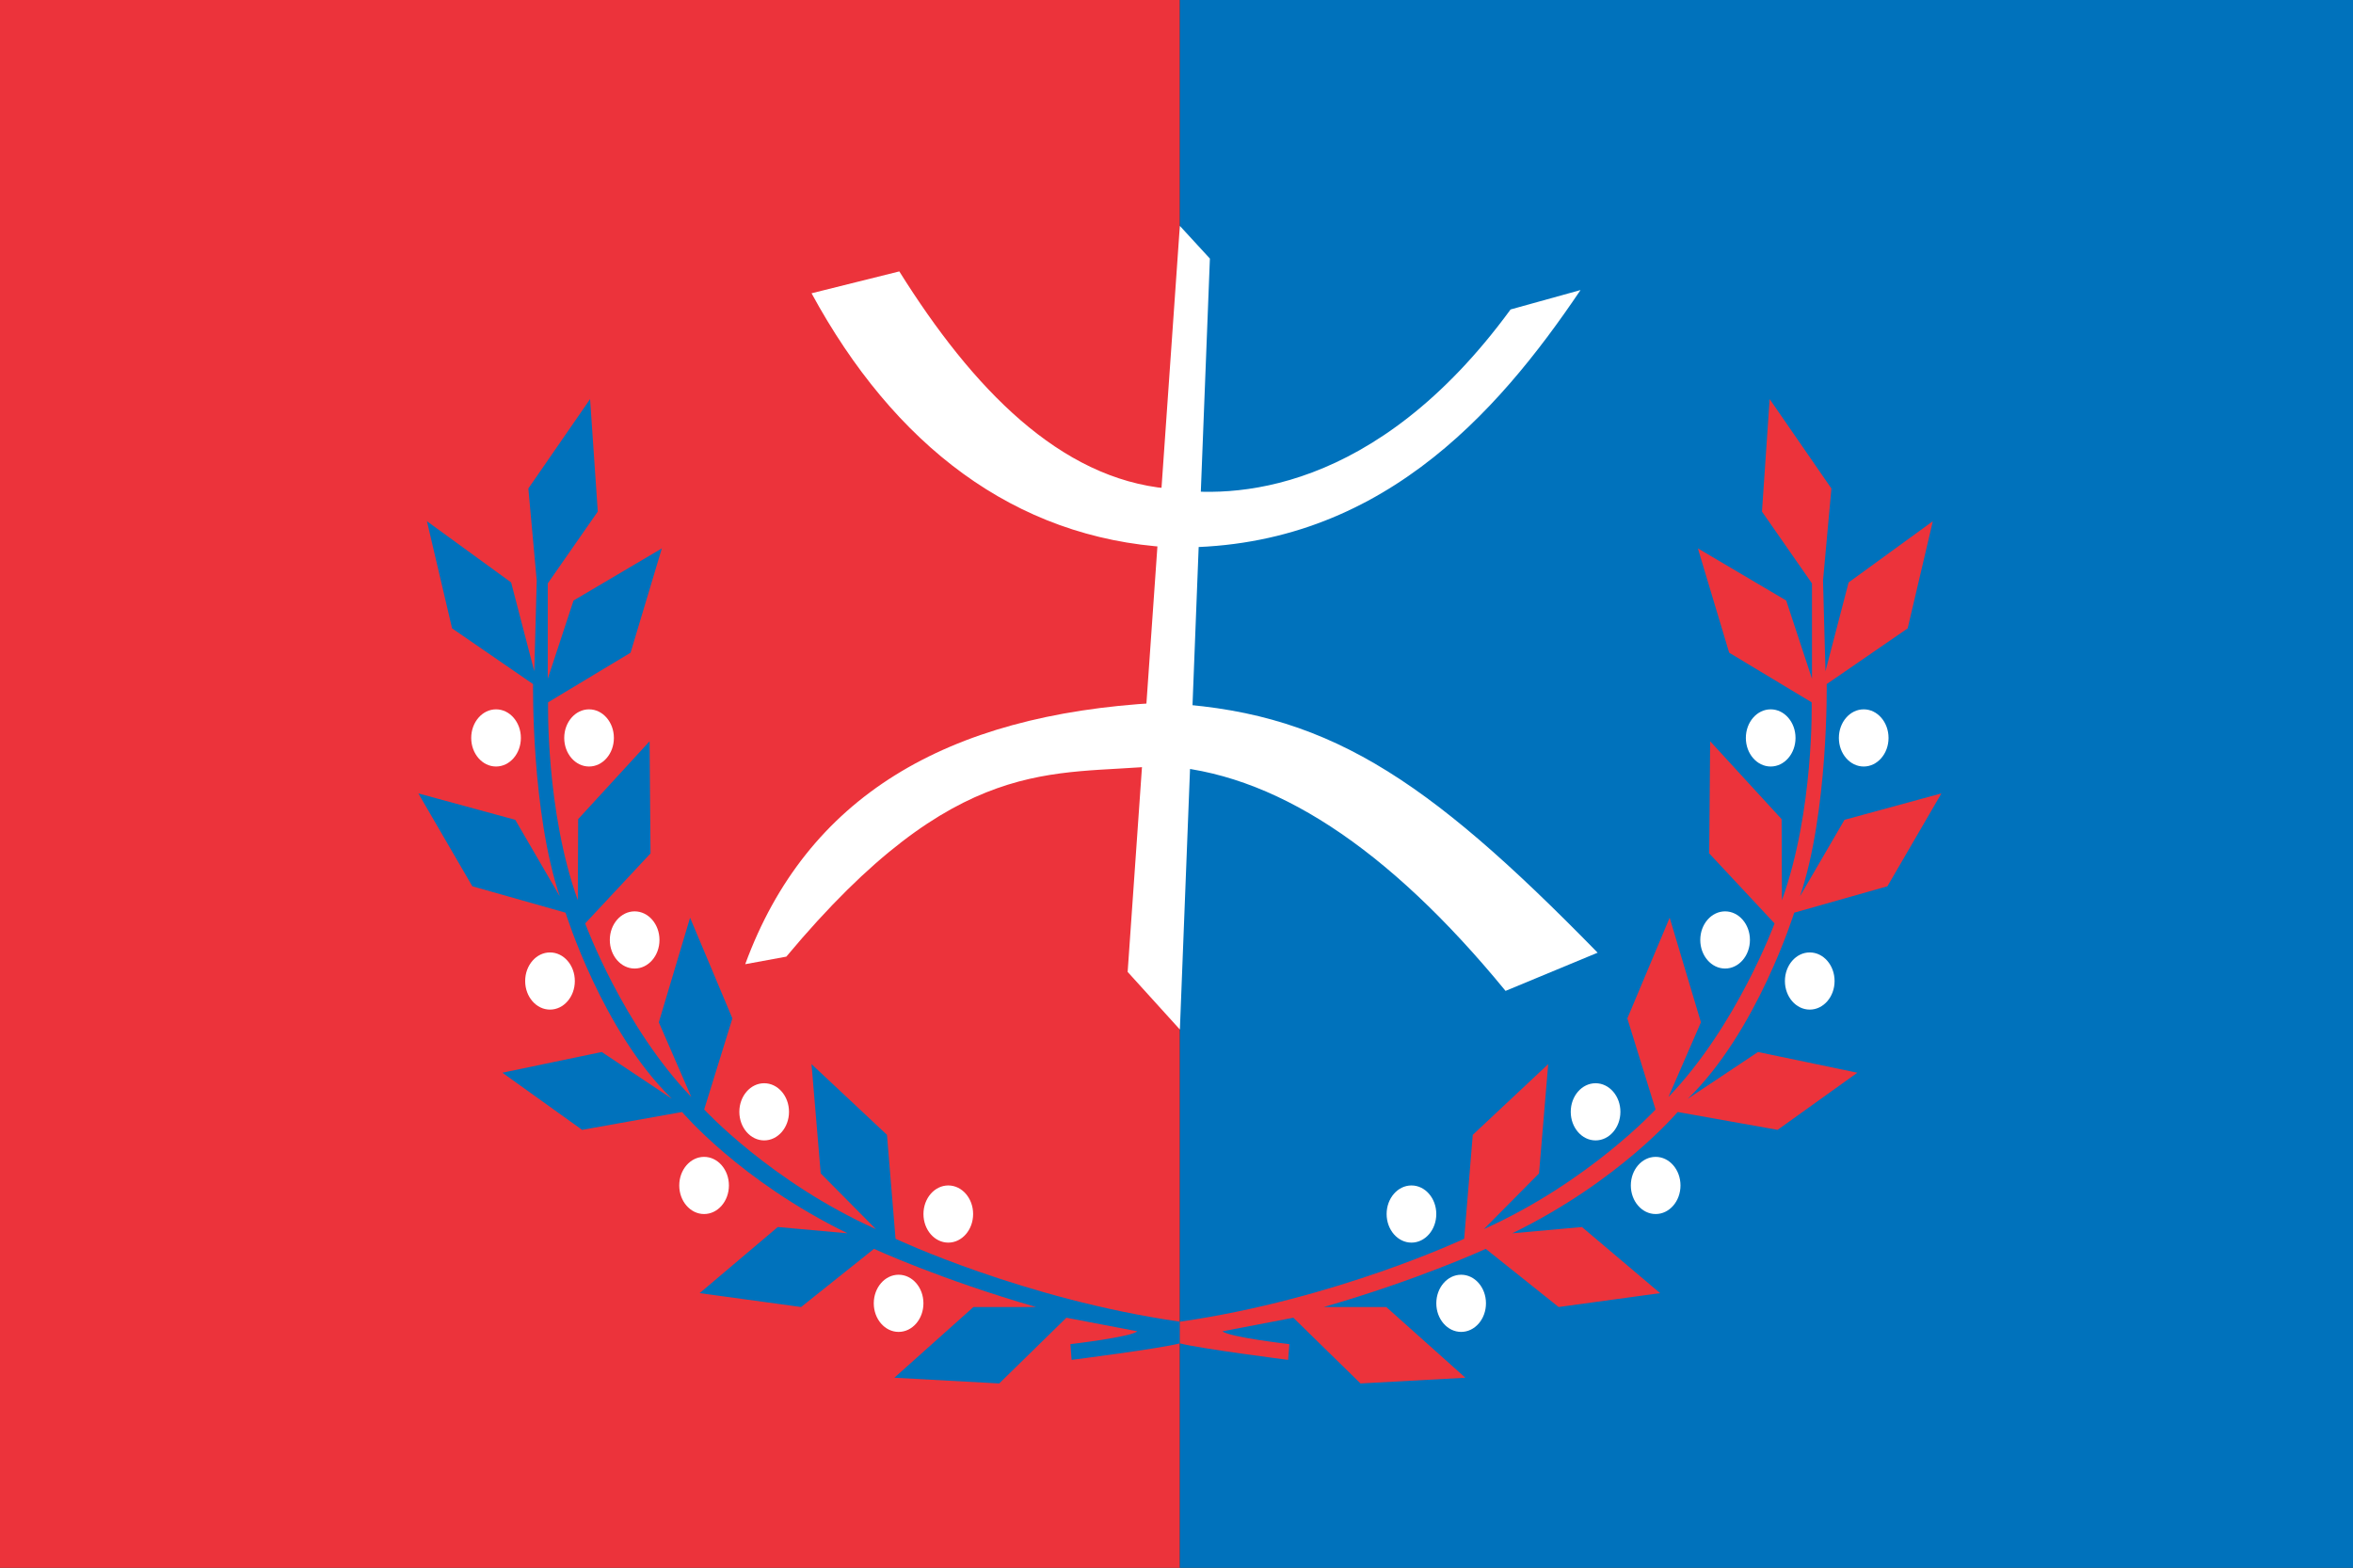
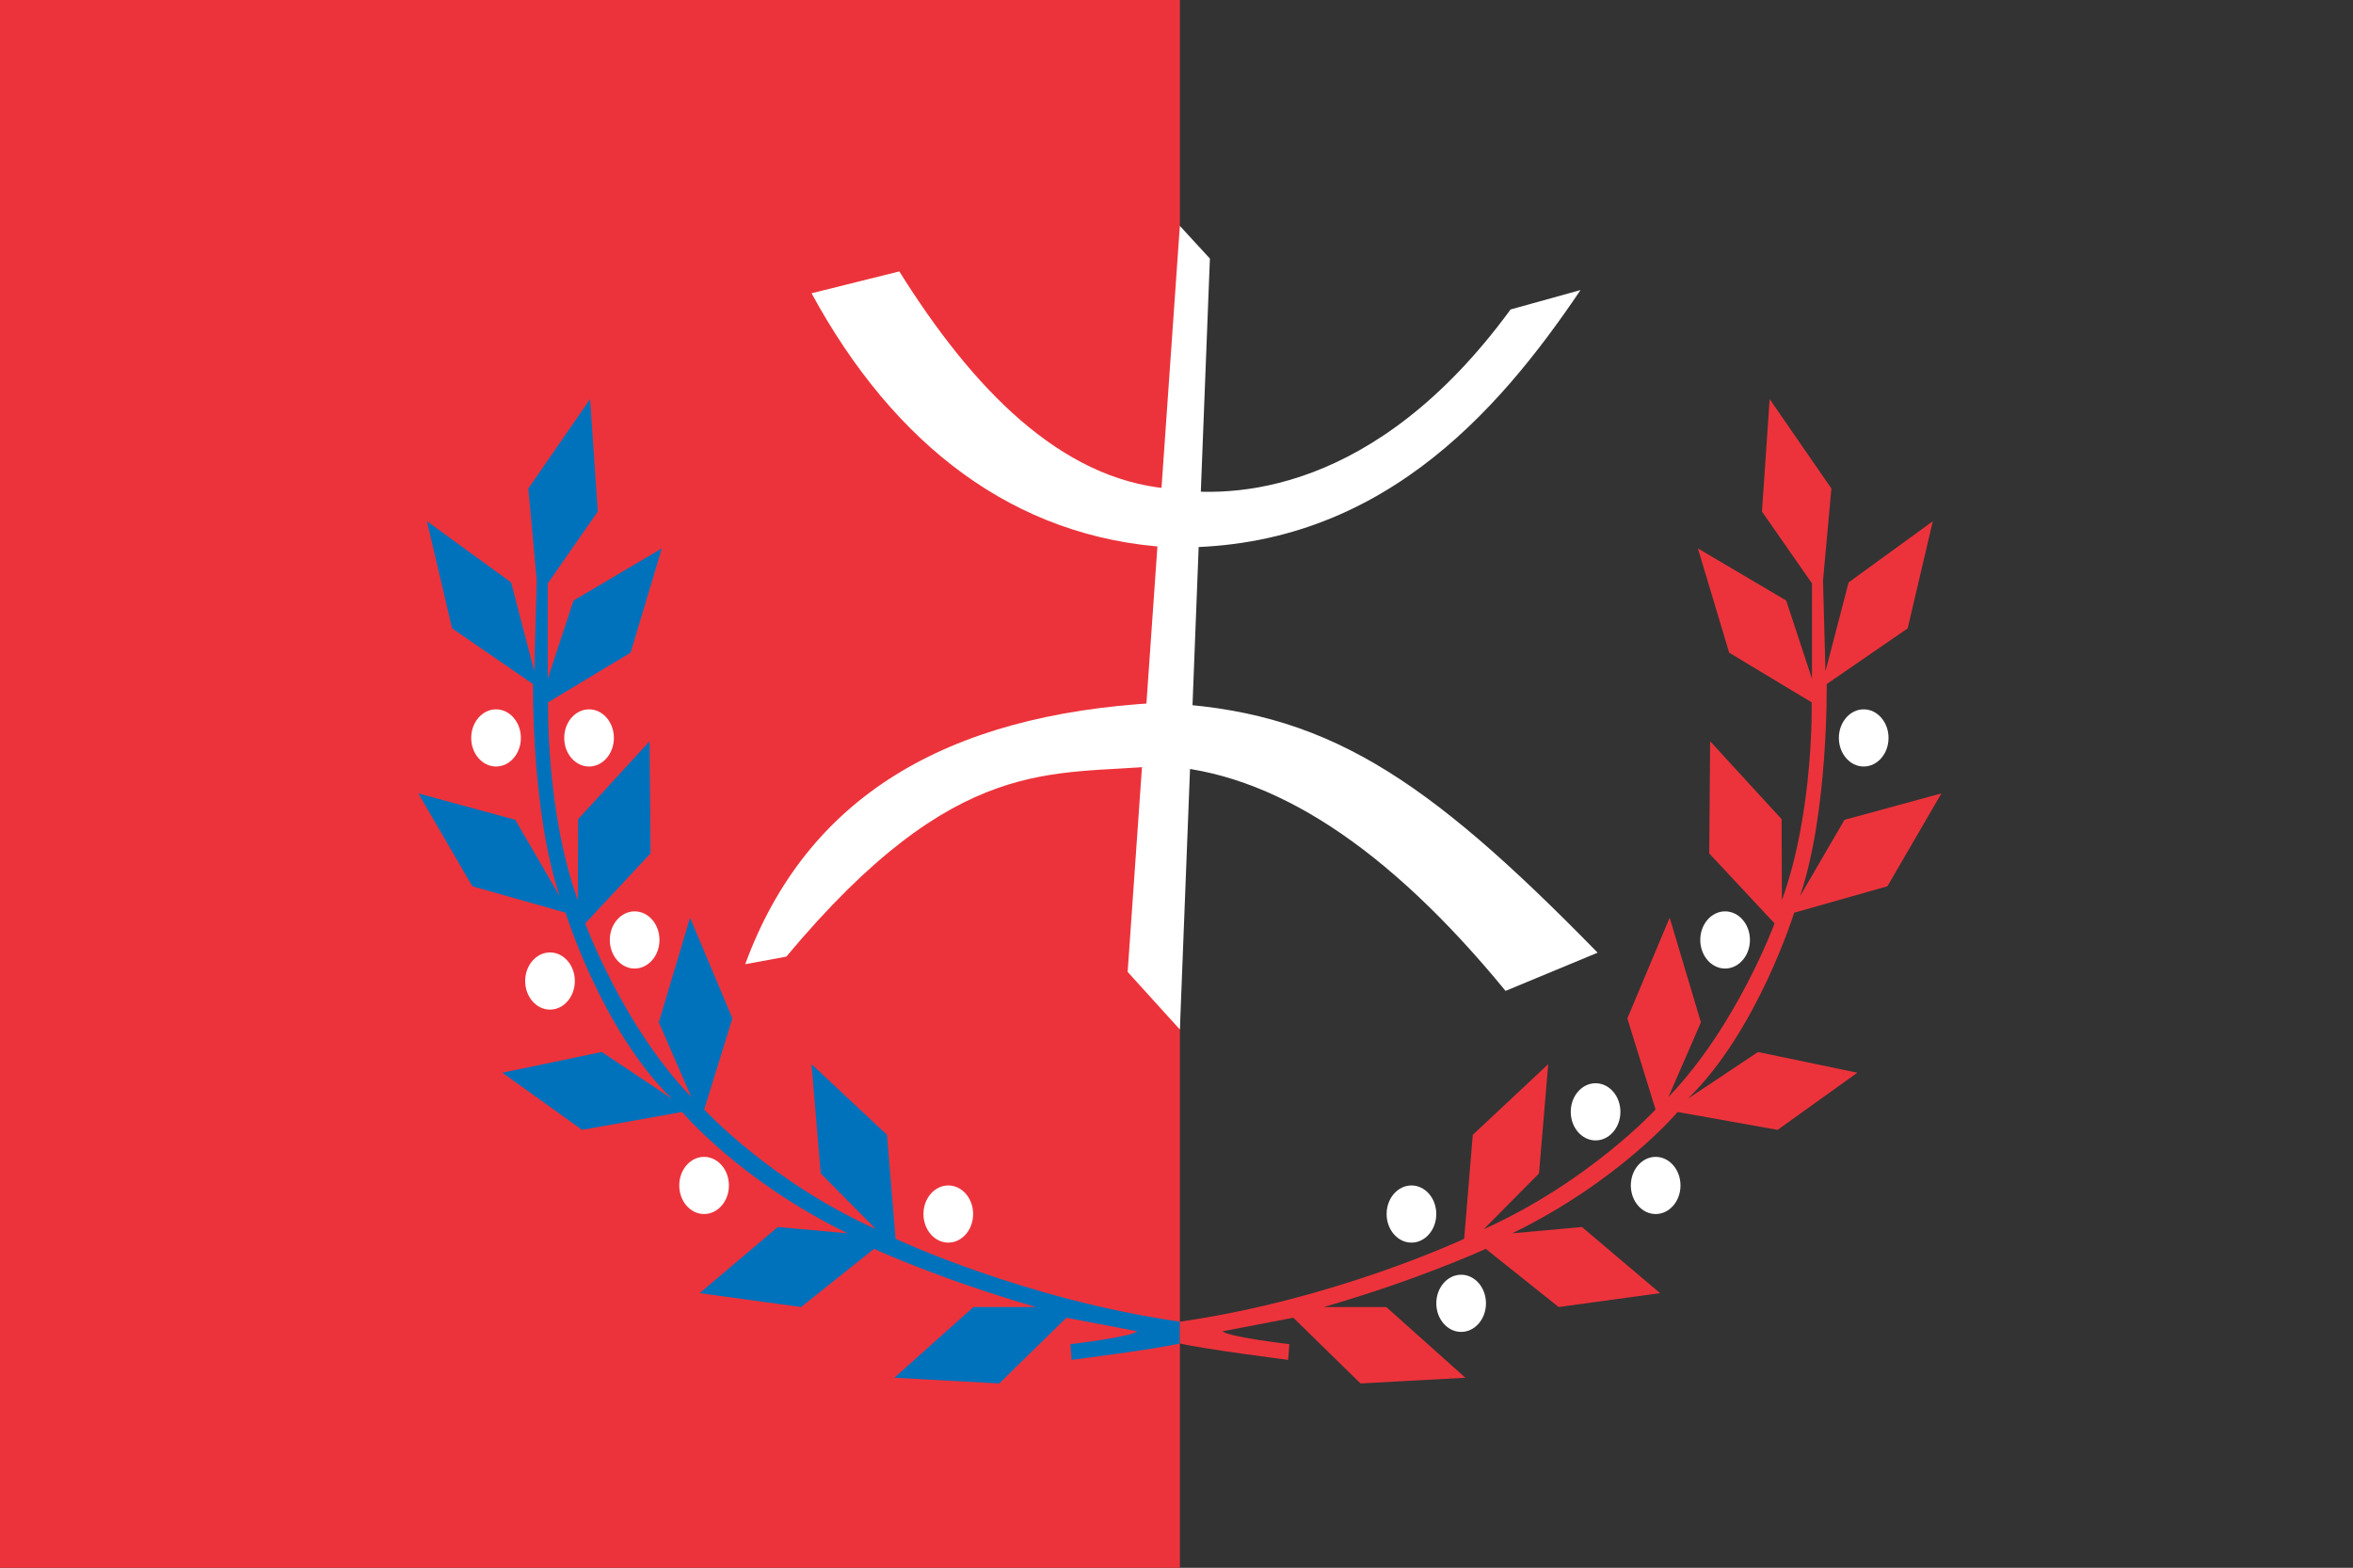
<svg xmlns="http://www.w3.org/2000/svg" id="Layer_1" data-name="Layer 1" viewBox="0 0 959 639">
  <rect x="0" y="0" width="959" height="639" fill="#333333" stroke="none" />
  <defs>
    <style>
      .cls-1 {
        fill: #0072bc;
      }

      .cls-2 {
        fill: #ec333b;
      }

      .cls-3 {
        fill: #fff;
      }
    </style>
  </defs>
  <rect class="cls-2" width="480.88" height="639" />
-   <rect class="cls-1" x="480.88" width="478.12" height="639" />
  <ellipse class="cls-3" cx="674.79" cy="483.16" rx="10.12" ry="11.65" />
  <ellipse class="cls-3" cx="595.51" cy="531.2" rx="10.12" ry="11.65" />
  <ellipse class="cls-3" cx="650.3" cy="453.15" rx="10.12" ry="11.65" />
  <ellipse class="cls-3" cx="575.26" cy="494.81" rx="10.12" ry="11.65" />
  <ellipse class="cls-3" cx="703.09" cy="383.1" rx="10.12" ry="11.65" />
-   <ellipse class="cls-3" cx="737.59" cy="399.84" rx="10.12" ry="11.65" />
-   <ellipse class="cls-3" cx="721.67" cy="300.76" rx="10.12" ry="11.65" />
  <ellipse class="cls-3" cx="759.58" cy="300.76" rx="10.12" ry="11.65" />
  <path class="cls-1" d="m480.88,547.52c-8.25,2.17-44.13,6.73-44.13,6.73l-.5-6.41s24.87-2.91,27.25-5.24l-28.88-5.53-27.37,26.79-42.75-2.33,32.25-28.82h25.5c-38.88-11.2-66.04-23.71-66.04-23.71l-29.71,23.71-41.35-5.66,31.85-26.95,28.41,2.56c-43.79-21.35-67.41-49.44-67.41-49.44l-40.75,7.28-32.5-23.29,40.5-8.44,28.62,19.06c-28.37-27.51-43.37-75.84-43.37-75.84l-38-10.77-22-37.85,39.5,10.77,18.12,31.15c-11.62-34.51-10.87-86.47-10.87-86.47l-33-22.71-10.25-43.67,34.32,24.95,9.43,36.2,1-36.98-3.42-37.51,25.17-36.44,3.13,45.85-20.38,29.27v38.86l10.5-31.88,36-21.25-12.75,42.51-33.62,20.23s-1,44.26,12.12,80.65l.13-33.04,29.12-31.74.38,45.71-26.63,28.53s15.37,41.78,43.25,70.75l-13.24-30.45,12.74-42.63,17.25,41.05-11.5,37.12s27.25,29.56,70,48.77l-22.5-22.71-3.75-44.55,30.75,28.82,3.5,42.37s52.39,24.67,115.88,33.79" />
  <path class="cls-2" d="m480.88,538.69c63.49-9.13,115.87-33.8,115.87-33.8l3.5-42.36,30.75-28.82-3.75,44.55-22.5,22.71c42.75-19.22,70-48.76,70-48.76l-11.5-37.13,17.25-41.05,12.74,42.63-13.24,30.45c27.88-28.98,43.25-70.75,43.25-70.75l-26.63-28.53.38-45.71,29.12,31.74.13,33.04c13.13-36.38,12.13-80.64,12.13-80.64l-33.63-20.24-12.75-42.51,36,21.25,10.5,31.88v-38.86l-20.38-29.27,3.13-45.85,25.17,36.44-3.42,37.51,1,36.98,9.43-36.2,34.32-24.95-10.25,43.67-33,22.71s.75,51.97-10.88,86.47l18.13-31.15,39.5-10.77-22,37.85-38,10.77s-15,48.33-43.37,75.84l28.62-19.06,40.5,8.44-32.5,23.29-40.75-7.28s-23.63,28.1-67.41,49.44l28.41-2.56,31.85,26.95-41.35,5.66-29.71-23.71s-27.16,12.51-66.04,23.71h25.5l32.25,28.82-42.75,2.33-27.38-26.79-28.87,5.53c2.37,2.33,27.25,5.24,27.25,5.24l-.5,6.41s-35.85-4.57-44.12-6.73" />
  <ellipse class="cls-3" cx="286.96" cy="483.16" rx="10.12" ry="11.65" />
-   <ellipse class="cls-3" cx="366.24" cy="531.2" rx="10.12" ry="11.65" />
-   <ellipse class="cls-3" cx="311.45" cy="453.15" rx="10.12" ry="11.65" />
  <ellipse class="cls-3" cx="386.49" cy="494.81" rx="10.12" ry="11.65" />
  <ellipse class="cls-3" cx="258.66" cy="383.1" rx="10.12" ry="11.65" />
  <ellipse class="cls-3" cx="224.16" cy="399.84" rx="10.12" ry="11.65" />
  <ellipse class="cls-3" cx="240.08" cy="300.76" rx="10.12" ry="11.65" />
  <ellipse class="cls-3" cx="202.17" cy="300.76" rx="10.12" ry="11.65" />
  <polygon class="cls-3" points="459.59 396.13 480.88 419.61 493.11 105.39 480.86 92.06 459.59 396.13" />
  <path class="cls-3" d="m613.61,403.86l37.53-15.57c-70.7-72.33-111.47-99.12-179.34-101.83-86.35,4.8-143.09,38.44-168.07,106.52l16.75-3.08c69.75-83.54,108.56-73.48,152.04-77.82,46.16,2.38,93.01,33.16,141.09,91.78h0Z" />
  <path class="cls-3" d="m366.52,110.62l-35.76,8.91c33.56,61.74,82.52,99.79,145.92,103.55,84.02,1.85,133.31-54.17,167.49-104.86l-28.51,7.91c-55.15,75.41-113.63,77.3-139.72,73-43.91-4.01-79.53-40.74-109.41-88.51h0Z" />
</svg>